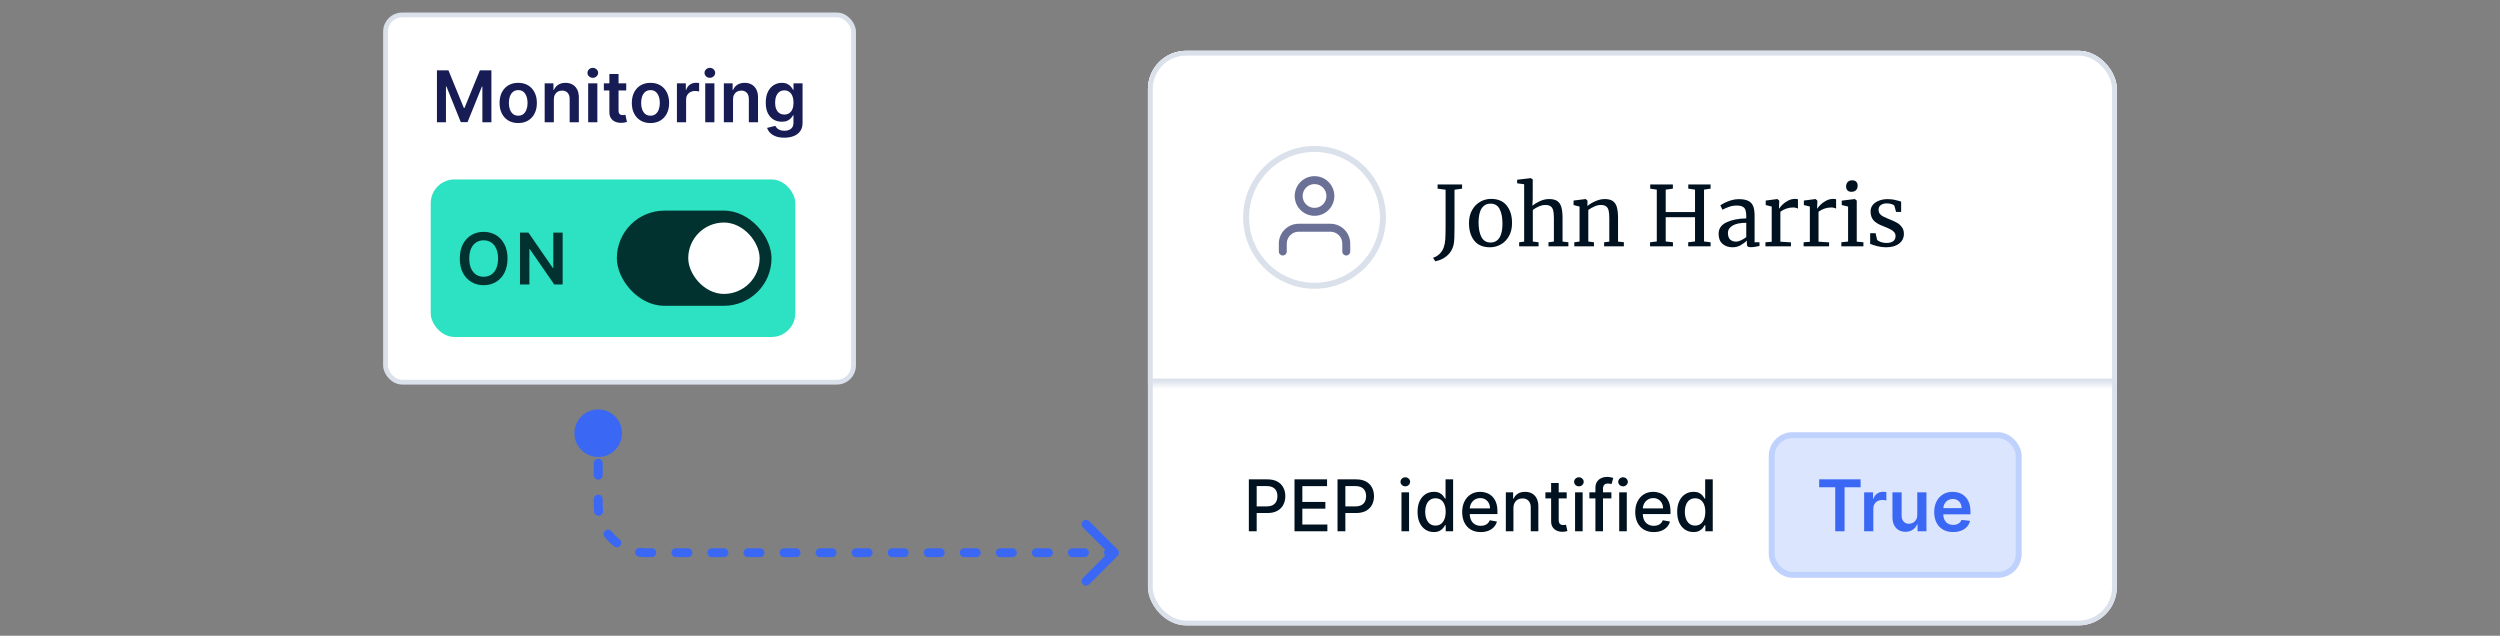
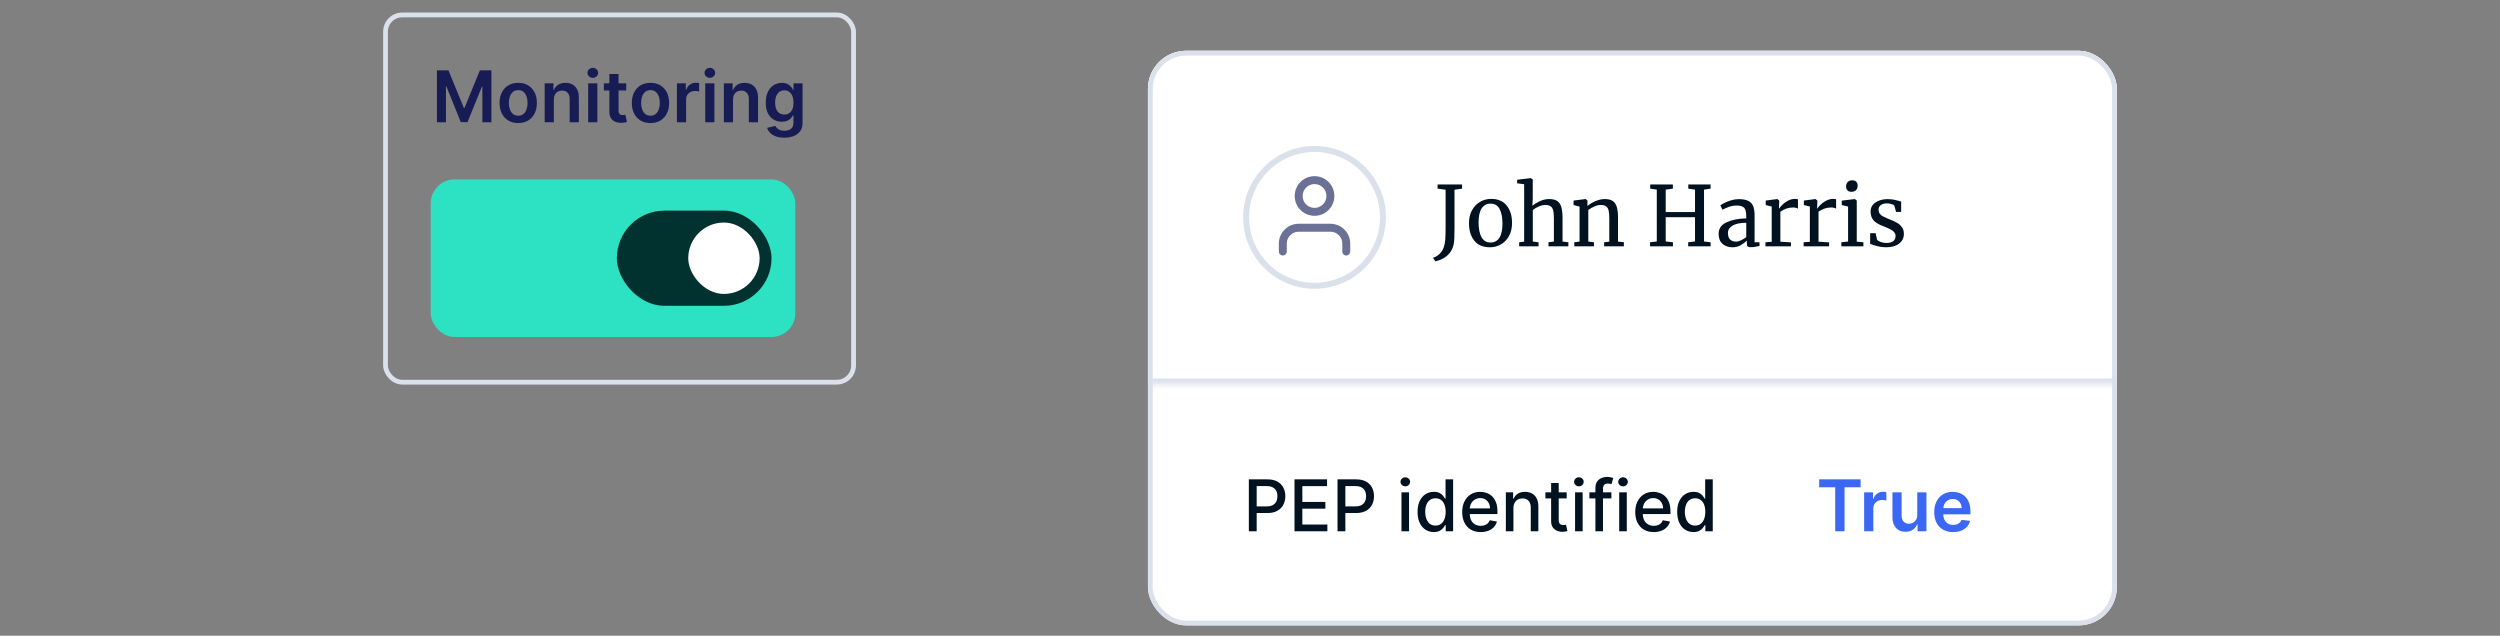
<svg xmlns="http://www.w3.org/2000/svg" width="523" height="133" viewBox="0 0 523 133" fill="none">
  <rect x="0" y="0" width="523" height="133" fill="#808080" stroke="none" />
-   <rect x="80.65" y="3.125" width="97.913" height="76.827" rx="3.5" fill="white" />
  <rect x="80.65" y="3.125" width="97.913" height="76.827" rx="3.5" stroke="#DAE1EB" />
  <path d="M91.408 14.72H93.816L97.041 22.591H97.168L100.393 14.72H102.801V25.582H100.913V18.12H100.812L97.81 25.55H96.399L93.397 18.104H93.296V25.582H91.408V14.72ZM108.412 25.741C107.616 25.741 106.927 25.566 106.344 25.216C105.76 24.866 105.308 24.376 104.986 23.747C104.668 23.118 104.508 22.382 104.508 21.541C104.508 20.699 104.668 19.962 104.986 19.329C105.308 18.696 105.76 18.205 106.344 17.855C106.927 17.505 107.616 17.329 108.412 17.329C109.208 17.329 109.897 17.505 110.48 17.855C111.064 18.205 111.515 18.696 111.833 19.329C112.155 19.962 112.315 20.699 112.315 21.541C112.315 22.382 112.155 23.118 111.833 23.747C111.515 24.376 111.064 24.866 110.48 25.216C109.897 25.566 109.208 25.741 108.412 25.741ZM108.423 24.203C108.854 24.203 109.215 24.085 109.505 23.848C109.794 23.607 110.01 23.285 110.152 22.883C110.297 22.479 110.369 22.03 110.369 21.535C110.369 21.037 110.297 20.586 110.152 20.183C110.01 19.776 109.794 19.453 109.505 19.212C109.215 18.972 108.854 18.852 108.423 18.852C107.981 18.852 107.613 18.972 107.319 19.212C107.029 19.453 106.812 19.776 106.667 20.183C106.526 20.586 106.455 21.037 106.455 21.535C106.455 22.03 106.526 22.479 106.667 22.883C106.812 23.285 107.029 23.607 107.319 23.848C107.613 24.085 107.981 24.203 108.423 24.203ZM115.865 20.809V25.582H113.945V17.436H115.78V18.82H115.876C116.063 18.364 116.362 18.001 116.772 17.733C117.186 17.464 117.696 17.329 118.305 17.329C118.867 17.329 119.357 17.45 119.774 17.69C120.195 17.931 120.52 18.279 120.75 18.735C120.983 19.191 121.098 19.744 121.094 20.395V25.582H119.174V20.692C119.174 20.148 119.033 19.721 118.75 19.414C118.471 19.106 118.084 18.952 117.589 18.952C117.253 18.952 116.954 19.027 116.692 19.175C116.434 19.32 116.231 19.53 116.082 19.806C115.937 20.082 115.865 20.416 115.865 20.809ZM123.046 25.582V17.436H124.966V25.582H123.046ZM124.011 16.279C123.707 16.279 123.446 16.179 123.226 15.977C123.007 15.772 122.898 15.526 122.898 15.24C122.898 14.95 123.007 14.704 123.226 14.503C123.446 14.298 123.707 14.195 124.011 14.195C124.319 14.195 124.581 14.298 124.796 14.503C125.016 14.704 125.125 14.95 125.125 15.24C125.125 15.526 125.016 15.772 124.796 15.977C124.581 16.179 124.319 16.279 124.011 16.279ZM131.008 17.436V18.921H126.325V17.436H131.008ZM127.481 15.484H129.401V23.132C129.401 23.39 129.44 23.588 129.518 23.726C129.599 23.86 129.705 23.952 129.836 24.002C129.967 24.051 130.112 24.076 130.271 24.076C130.391 24.076 130.501 24.067 130.6 24.049C130.702 24.032 130.78 24.016 130.833 24.002L131.157 25.503C131.054 25.538 130.907 25.577 130.717 25.619C130.529 25.662 130.299 25.686 130.027 25.693C129.546 25.708 129.113 25.635 128.728 25.476C128.342 25.313 128.036 25.062 127.81 24.723C127.587 24.383 127.478 23.959 127.481 23.45V15.484ZM136.08 25.741C135.284 25.741 134.595 25.566 134.011 25.216C133.428 24.866 132.975 24.376 132.654 23.747C132.335 23.118 132.176 22.382 132.176 21.541C132.176 20.699 132.335 19.962 132.654 19.329C132.975 18.696 133.428 18.205 134.011 17.855C134.595 17.505 135.284 17.329 136.08 17.329C136.875 17.329 137.565 17.505 138.148 17.855C138.732 18.205 139.183 18.696 139.501 19.329C139.823 19.962 139.983 20.699 139.983 21.541C139.983 22.382 139.823 23.118 139.501 23.747C139.183 24.376 138.732 24.866 138.148 25.216C137.565 25.566 136.875 25.741 136.08 25.741ZM136.09 24.203C136.522 24.203 136.883 24.085 137.172 23.848C137.462 23.607 137.678 23.285 137.819 22.883C137.964 22.479 138.037 22.03 138.037 21.535C138.037 21.037 137.964 20.586 137.819 20.183C137.678 19.776 137.462 19.453 137.172 19.212C136.883 18.972 136.522 18.852 136.09 18.852C135.649 18.852 135.281 18.972 134.987 19.212C134.697 19.453 134.48 19.776 134.335 20.183C134.194 20.586 134.123 21.037 134.123 21.535C134.123 22.03 134.194 22.479 134.335 22.883C134.48 23.285 134.697 23.607 134.987 23.848C135.281 24.085 135.649 24.203 136.09 24.203ZM141.613 25.582V17.436H143.475V18.793H143.559C143.708 18.323 143.962 17.961 144.323 17.706C144.687 17.448 145.103 17.319 145.569 17.319C145.676 17.319 145.794 17.324 145.925 17.335C146.059 17.342 146.171 17.354 146.259 17.372V19.138C146.178 19.11 146.049 19.085 145.872 19.064C145.699 19.039 145.531 19.027 145.368 19.027C145.018 19.027 144.703 19.103 144.424 19.255C144.148 19.403 143.931 19.61 143.772 19.875C143.612 20.14 143.533 20.446 143.533 20.793V25.582H141.613ZM147.534 25.582V17.436H149.454V25.582H147.534ZM148.5 16.279C148.196 16.279 147.934 16.179 147.715 15.977C147.496 15.772 147.386 15.526 147.386 15.24C147.386 14.95 147.496 14.704 147.715 14.503C147.934 14.298 148.196 14.195 148.5 14.195C148.807 14.195 149.069 14.298 149.285 14.503C149.504 14.704 149.614 14.95 149.614 15.24C149.614 15.526 149.504 15.772 149.285 15.977C149.069 16.179 148.807 16.279 148.5 16.279ZM153.349 20.809V25.582H151.429V17.436H153.264V18.82H153.359C153.547 18.364 153.845 18.001 154.256 17.733C154.669 17.464 155.18 17.329 155.788 17.329C156.351 17.329 156.84 17.45 157.257 17.69C157.678 17.931 158.003 18.279 158.233 18.735C158.467 19.191 158.582 19.744 158.578 20.395V25.582H156.658V20.692C156.658 20.148 156.517 19.721 156.234 19.414C155.955 19.106 155.567 18.952 155.072 18.952C154.736 18.952 154.438 19.027 154.176 19.175C153.918 19.32 153.715 19.53 153.566 19.806C153.421 20.082 153.349 20.416 153.349 20.809ZM164.073 28.807C163.383 28.807 162.791 28.713 162.296 28.526C161.801 28.342 161.403 28.094 161.103 27.783C160.802 27.472 160.593 27.127 160.477 26.749L162.206 26.33C162.284 26.489 162.397 26.646 162.545 26.802C162.694 26.961 162.893 27.092 163.145 27.194C163.399 27.3 163.719 27.354 164.104 27.354C164.649 27.354 165.1 27.221 165.457 26.956C165.814 26.694 165.993 26.263 165.993 25.662V24.118H165.897C165.798 24.316 165.653 24.52 165.462 24.728C165.275 24.937 165.026 25.112 164.714 25.253C164.407 25.395 164.02 25.465 163.553 25.465C162.927 25.465 162.36 25.319 161.85 25.025C161.345 24.728 160.942 24.286 160.641 23.699C160.344 23.109 160.196 22.37 160.196 21.482C160.196 20.588 160.344 19.833 160.641 19.218C160.942 18.599 161.347 18.13 161.856 17.812C162.365 17.49 162.932 17.329 163.558 17.329C164.036 17.329 164.428 17.411 164.736 17.573C165.047 17.733 165.294 17.925 165.478 18.152C165.662 18.374 165.802 18.585 165.897 18.783H166.003V17.436H167.897V25.715C167.897 26.411 167.73 26.988 167.398 27.444C167.066 27.9 166.611 28.241 166.035 28.467C165.459 28.694 164.805 28.807 164.073 28.807ZM164.089 23.959C164.495 23.959 164.842 23.86 165.128 23.662C165.414 23.464 165.632 23.18 165.78 22.808C165.929 22.437 166.003 21.991 166.003 21.472C166.003 20.959 165.929 20.51 165.78 20.125C165.635 19.739 165.42 19.44 165.133 19.228C164.851 19.013 164.502 18.905 164.089 18.905C163.661 18.905 163.304 19.016 163.017 19.239C162.731 19.462 162.515 19.767 162.37 20.156C162.225 20.542 162.153 20.98 162.153 21.472C162.153 21.97 162.225 22.407 162.37 22.782C162.519 23.153 162.736 23.443 163.023 23.651C163.312 23.857 163.668 23.959 164.089 23.959Z" fill="#171C54" />
  <rect x="90.107" y="37.539" width="76.273" height="32.957" rx="4.978" fill="#2DE1C3" />
-   <path d="M106.172 54.085C106.172 55.255 105.952 56.257 105.514 57.092C105.079 57.923 104.485 58.559 103.732 59.001C102.982 59.443 102.132 59.664 101.181 59.664C100.23 59.664 99.378 59.443 98.624 59.001C97.875 58.556 97.281 57.917 96.842 57.087C96.407 56.252 96.19 55.252 96.19 54.085C96.19 52.914 96.407 51.914 96.842 51.083C97.281 50.248 97.875 49.61 98.624 49.168C99.378 48.726 100.23 48.505 101.181 48.505C102.132 48.505 102.982 48.726 103.732 49.168C104.485 49.61 105.079 50.248 105.514 51.083C105.952 51.914 106.172 52.914 106.172 54.085ZM104.193 54.085C104.193 53.261 104.064 52.566 103.806 52C103.552 51.431 103.198 51.002 102.745 50.712C102.293 50.418 101.771 50.271 101.181 50.271C100.59 50.271 100.069 50.418 99.616 50.712C99.164 51.002 98.808 51.431 98.55 52C98.296 52.566 98.168 53.261 98.168 54.085C98.168 54.908 98.296 55.605 98.55 56.174C98.808 56.74 99.164 57.17 99.616 57.463C100.069 57.753 100.59 57.898 101.181 57.898C101.771 57.898 102.293 57.753 102.745 57.463C103.198 57.17 103.552 56.74 103.806 56.174C104.064 55.605 104.193 54.908 104.193 54.085ZM117.705 48.654V59.516H115.954L110.836 52.117H110.746V59.516H108.779V48.654H110.539L115.652 56.058H115.748V48.654H117.705Z" fill="#01322F" />
  <rect x="129.043" y="44.062" width="32.359" height="19.913" rx="9.957" fill="#01322F" />
  <rect x="143.979" y="46.555" width="14.935" height="14.935" rx="7.468" fill="white" />
  <g clip-path="url(#clip0_5811_9746)">
    <rect x="240.15" y="10.625" width="202.697" height="120.208" rx="8" fill="white" />
    <mask id="path-9-inside-1_5811_9746" fill="white">
      <path d="M240.15 10.625H442.848V80.452H240.15V10.625Z" />
    </mask>
    <path d="M240.15 10.625H442.848V80.452H240.15V10.625Z" fill="white" />
    <path d="M442.848 80.452V79.207H240.15V80.452V81.697H442.848V80.452Z" fill="#DAE1EB" mask="url(#path-9-inside-1_5811_9746)" />
    <g clip-path="url(#clip1_5811_9746)">
      <circle cx="275" cy="45.474" r="14.313" fill="white" stroke="#DAE1EB" stroke-width="1.245" />
      <path fill-rule="evenodd" clip-rule="evenodd" d="M268.746 48.028C269.524 47.25 270.58 46.812 271.68 46.812H278.318C279.418 46.812 280.473 47.25 281.251 48.028C282.029 48.806 282.466 49.861 282.466 50.961V52.621C282.466 53.079 282.095 53.45 281.637 53.45C281.178 53.45 280.807 53.079 280.807 52.621V50.961C280.807 50.301 280.545 49.668 280.078 49.201C279.611 48.734 278.978 48.472 278.318 48.472H271.68C271.02 48.472 270.387 48.734 269.92 49.201C269.453 49.668 269.191 50.301 269.191 50.961V52.621C269.191 53.079 268.819 53.45 268.361 53.45C267.903 53.45 267.531 53.079 267.531 52.621V50.961C267.531 49.861 267.968 48.806 268.746 48.028Z" fill="#6B7097" />
      <path fill-rule="evenodd" clip-rule="evenodd" d="M275 38.511C273.625 38.511 272.511 39.626 272.511 41C272.511 42.375 273.625 43.489 275 43.489C276.375 43.489 277.489 42.375 277.489 41C277.489 39.626 276.375 38.511 275 38.511ZM270.852 41C270.852 38.709 272.709 36.852 275 36.852C277.291 36.852 279.149 38.709 279.149 41C279.149 43.291 277.291 45.149 275 45.149C272.709 45.149 270.852 43.291 270.852 41Z" fill="#6B7097" />
    </g>
    <path d="M299.786 53.926C300.297 53.775 300.756 53.502 301.163 53.107C301.569 52.724 301.865 52.248 302.051 51.678C302.202 51.237 302.301 50.726 302.347 50.145C302.394 49.553 302.417 48.647 302.417 47.427V39.691L300.744 39.464V38.593H305.867V39.464L304.282 39.691V46.747V47.566C304.282 48.484 304.27 49.222 304.247 49.779C304.223 50.337 304.171 50.813 304.09 51.208C303.881 52.137 303.422 52.904 302.713 53.508C302.005 54.112 301.186 54.495 300.257 54.658L299.786 53.926ZM307.311 46.678C307.311 45.632 307.526 44.726 307.956 43.959C308.385 43.193 308.949 42.612 309.646 42.217C310.354 41.81 311.109 41.607 311.911 41.607C313.375 41.607 314.472 42.072 315.204 43.001C315.948 43.93 316.319 45.15 316.319 46.66C316.319 47.717 316.104 48.629 315.675 49.396C315.245 50.163 314.676 50.743 313.967 51.138C313.27 51.533 312.521 51.731 311.719 51.731C310.256 51.731 309.152 51.266 308.409 50.337C307.677 49.407 307.311 48.188 307.311 46.678ZM311.824 50.737C312.625 50.737 313.241 50.407 313.671 49.744C314.101 49.082 314.316 48.101 314.316 46.8C314.316 45.51 314.118 44.488 313.723 43.733C313.328 42.978 312.695 42.6 311.824 42.6C311.022 42.6 310.401 42.931 309.959 43.594C309.53 44.256 309.315 45.237 309.315 46.538C309.315 47.828 309.518 48.85 309.925 49.605C310.331 50.36 310.964 50.737 311.824 50.737ZM318.853 38.541L317.389 38.349V37.6L320.229 37.269H320.264L320.647 37.53V41.572L320.578 43.053C320.95 42.717 321.461 42.397 322.111 42.095C322.762 41.793 323.418 41.642 324.08 41.642C324.812 41.642 325.381 41.781 325.788 42.06C326.194 42.339 326.479 42.769 326.641 43.35C326.804 43.919 326.885 44.691 326.885 45.667V50.529L328.105 50.685V51.539H323.941V50.685L325.073 50.529V45.65C325.073 44.964 325.027 44.43 324.934 44.047C324.841 43.652 324.667 43.361 324.411 43.175C324.156 42.978 323.772 42.879 323.261 42.879C322.843 42.879 322.396 42.984 321.919 43.193C321.443 43.402 321.025 43.646 320.665 43.925V50.529L321.867 50.685V51.539H317.807V50.685L318.853 50.546V38.541ZM330.443 43.21L329.189 42.897V41.956L331.68 41.642H331.732L332.098 41.956V42.688L332.081 43.106C332.499 42.734 333.051 42.397 333.736 42.095C334.422 41.793 335.078 41.642 335.705 41.642C336.437 41.642 337 41.781 337.395 42.06C337.802 42.339 338.087 42.769 338.249 43.35C338.412 43.919 338.493 44.691 338.493 45.667V50.546L339.713 50.668V51.539H335.583V50.685L336.664 50.546V45.65C336.664 44.964 336.617 44.43 336.524 44.047C336.431 43.652 336.257 43.361 336.001 43.175C335.746 42.978 335.374 42.879 334.886 42.879C334.468 42.879 334.021 42.984 333.545 43.193C333.068 43.402 332.644 43.646 332.273 43.925V50.529L333.457 50.685V51.539H329.345V50.685L330.443 50.529V43.21ZM346.602 39.673L345.225 39.464V38.593H349.965V39.464L348.466 39.673V44.36H354.6V39.673L353.188 39.464V38.593H357.858V39.464L356.481 39.673V50.511L357.858 50.685V51.539H353.171V50.685L354.6 50.511V45.441H348.466V50.511L349.982 50.685V51.539H345.19V50.685L346.602 50.511V39.673ZM359.533 48.925C359.533 47.834 360.079 47.032 361.171 46.521C362.263 45.998 363.645 45.719 365.318 45.684V45.197C365.318 44.651 365.26 44.221 365.143 43.907C365.027 43.594 364.824 43.367 364.534 43.228C364.255 43.077 363.854 43.001 363.331 43.001C362.739 43.001 362.205 43.088 361.728 43.263C361.264 43.425 360.799 43.628 360.334 43.872L359.899 42.966C360.05 42.839 360.329 42.67 360.735 42.461C361.142 42.252 361.612 42.066 362.147 41.903C362.681 41.741 363.215 41.66 363.75 41.66C364.574 41.66 365.225 41.776 365.701 42.008C366.189 42.229 366.537 42.589 366.747 43.088C366.956 43.588 367.06 44.256 367.06 45.092V50.685H368.088V51.452C367.856 51.51 367.56 51.568 367.2 51.626C366.851 51.684 366.543 51.713 366.276 51.713C365.951 51.713 365.73 51.661 365.614 51.556C365.498 51.464 365.44 51.249 365.44 50.912V50.337C365.091 50.685 364.661 51.005 364.15 51.295C363.651 51.586 363.082 51.731 362.443 51.731C361.606 51.731 360.909 51.493 360.352 51.016C359.806 50.529 359.533 49.831 359.533 48.925ZM363.192 50.546C363.494 50.546 363.842 50.453 364.237 50.267C364.632 50.081 364.992 49.861 365.318 49.605V46.608C364.052 46.608 363.093 46.806 362.443 47.2C361.804 47.584 361.484 48.089 361.484 48.716C361.484 49.344 361.635 49.808 361.937 50.11C362.251 50.401 362.669 50.546 363.192 50.546ZM369.335 50.685L370.642 50.581V43.21L369.387 42.897V41.956L371.792 41.642H371.827L372.21 41.956V42.269L372.158 43.628H372.21C372.326 43.431 372.535 43.175 372.837 42.862C373.139 42.548 373.528 42.264 374.005 42.008C374.481 41.741 374.998 41.607 375.555 41.607C375.788 41.607 375.979 41.636 376.13 41.694V43.646C376.049 43.588 375.915 43.535 375.73 43.489C375.555 43.431 375.358 43.402 375.137 43.402C374.173 43.402 373.279 43.698 372.454 44.291V50.563L374.667 50.703V51.539H369.335V50.685ZM377.315 50.685L378.622 50.581V43.21L377.368 42.897V41.956L379.772 41.642H379.807L380.19 41.956V42.269L380.138 43.628H380.19C380.307 43.431 380.516 43.175 380.818 42.862C381.12 42.548 381.509 42.264 381.985 42.008C382.461 41.741 382.978 41.607 383.536 41.607C383.768 41.607 383.96 41.636 384.111 41.694V43.646C384.03 43.588 383.896 43.535 383.71 43.489C383.536 43.431 383.338 43.402 383.118 43.402C382.153 43.402 381.259 43.698 380.434 44.291V50.563L382.647 50.703V51.539H377.315V50.685ZM387.317 40.126C386.945 40.126 386.667 40.022 386.481 39.812C386.295 39.603 386.202 39.336 386.202 39.011C386.202 38.639 386.312 38.331 386.533 38.087C386.765 37.843 387.079 37.722 387.474 37.722C387.869 37.722 388.159 37.826 388.345 38.035C388.531 38.244 388.624 38.511 388.624 38.837C388.624 39.232 388.508 39.545 388.275 39.778C388.055 40.01 387.741 40.126 387.334 40.126H387.317ZM386.62 43.21L385.296 42.897V41.973L387.997 41.642H388.031L388.432 41.956V50.546L389.826 50.685V51.539H385.209V50.685L386.62 50.529V43.21ZM392.684 50.145C392.8 50.319 393.044 50.476 393.416 50.616C393.799 50.755 394.2 50.825 394.618 50.825C395.28 50.825 395.768 50.697 396.082 50.441C396.395 50.186 396.552 49.831 396.552 49.378C396.552 49.065 396.453 48.792 396.256 48.559C396.058 48.327 395.78 48.124 395.419 47.95C395.071 47.764 394.566 47.543 393.904 47.288C393.009 46.951 392.353 46.55 391.935 46.085C391.528 45.609 391.325 44.987 391.325 44.221C391.325 43.71 391.476 43.263 391.778 42.879C392.091 42.496 392.515 42.2 393.05 41.99C393.596 41.77 394.2 41.66 394.862 41.66C395.396 41.66 395.861 41.7 396.256 41.781C396.662 41.863 396.988 41.944 397.232 42.025C397.476 42.107 397.638 42.159 397.719 42.182V44.343H396.657L396.308 43.053C396.238 42.914 396.053 42.798 395.751 42.705C395.449 42.6 395.112 42.548 394.74 42.548C394.217 42.548 393.793 42.664 393.468 42.897C393.154 43.129 392.997 43.443 392.997 43.837C392.997 44.186 393.079 44.476 393.241 44.709C393.416 44.929 393.631 45.109 393.886 45.249C394.142 45.388 394.49 45.551 394.932 45.737L395.28 45.876C395.931 46.132 396.459 46.376 396.866 46.608C397.272 46.84 397.609 47.148 397.876 47.532C398.155 47.903 398.294 48.362 398.294 48.908C398.294 49.768 397.958 50.453 397.284 50.964C396.622 51.475 395.71 51.731 394.548 51.731C393.979 51.731 393.381 51.655 392.754 51.504C392.138 51.342 391.633 51.179 391.238 51.016V48.786H392.37L392.684 50.145Z" fill="#00111F" />
    <path d="M261.258 111.145V100.283H265.129C265.975 100.283 266.675 100.436 267.23 100.744C267.785 101.052 268.2 101.472 268.476 102.006C268.752 102.537 268.89 103.134 268.89 103.799C268.89 104.467 268.75 105.068 268.471 105.602C268.195 106.133 267.778 106.553 267.219 106.864C266.664 107.172 265.966 107.326 265.124 107.326H262.462V105.936H264.976C265.51 105.936 265.943 105.844 266.275 105.661C266.607 105.473 266.851 105.219 267.007 104.897C267.163 104.575 267.24 104.209 267.24 103.799C267.24 103.389 267.163 103.025 267.007 102.706C266.851 102.388 266.606 102.139 266.27 101.959C265.937 101.778 265.499 101.688 264.954 101.688H262.897V111.145H261.258ZM270.811 111.145V100.283H277.621V101.693H272.45V105.003H277.266V106.408H272.45V109.734H277.685V111.145H270.811ZM279.81 111.145V100.283H283.682C284.527 100.283 285.227 100.436 285.782 100.744C286.337 101.052 286.753 101.472 287.028 102.006C287.304 102.537 287.442 103.134 287.442 103.799C287.442 104.467 287.302 105.068 287.023 105.602C286.747 106.133 286.33 106.553 285.771 106.864C285.216 107.172 284.518 107.326 283.676 107.326H281.014V105.936H283.528C284.062 105.936 284.495 105.844 284.827 105.661C285.16 105.473 285.404 105.219 285.559 104.897C285.715 104.575 285.793 104.209 285.793 103.799C285.793 103.389 285.715 103.025 285.559 102.706C285.404 102.388 285.158 102.139 284.822 101.959C284.49 101.778 284.051 101.688 283.507 101.688H281.449V111.145H279.81ZM293.189 111.145V102.998H294.774V111.145H293.189ZM293.989 101.741C293.714 101.741 293.477 101.649 293.279 101.465C293.084 101.278 292.987 101.055 292.987 100.797C292.987 100.535 293.084 100.313 293.279 100.129C293.477 99.941 293.714 99.848 293.989 99.848C294.265 99.848 294.5 99.941 294.695 100.129C294.893 100.313 294.992 100.535 294.992 100.797C294.992 101.055 294.893 101.278 294.695 101.465C294.5 101.649 294.265 101.741 293.989 101.741ZM299.957 111.304C299.3 111.304 298.713 111.136 298.197 110.8C297.684 110.46 297.281 109.978 296.987 109.352C296.697 108.723 296.552 107.968 296.552 107.087C296.552 106.207 296.699 105.454 296.993 104.828C297.29 104.202 297.696 103.723 298.212 103.391C298.729 103.058 299.314 102.892 299.968 102.892C300.474 102.892 300.88 102.977 301.188 103.147C301.499 103.313 301.739 103.507 301.909 103.73C302.082 103.953 302.217 104.149 302.312 104.319H302.408V100.283H303.993V111.145H302.445V109.877H302.312C302.217 110.05 302.079 110.248 301.898 110.471C301.722 110.694 301.478 110.888 301.167 111.054C300.855 111.221 300.452 111.304 299.957 111.304ZM300.307 109.951C300.763 109.951 301.149 109.831 301.464 109.591C301.782 109.347 302.022 109.009 302.185 108.578C302.351 108.146 302.434 107.644 302.434 107.071C302.434 106.506 302.353 106.011 302.19 105.586C302.028 105.162 301.789 104.831 301.474 104.594C301.159 104.358 300.771 104.239 300.307 104.239C299.83 104.239 299.432 104.363 299.114 104.61C298.796 104.858 298.555 105.196 298.393 105.623C298.234 106.051 298.154 106.534 298.154 107.071C298.154 107.616 298.235 108.106 298.398 108.54C298.561 108.975 298.801 109.32 299.119 109.575C299.441 109.826 299.837 109.951 300.307 109.951ZM309.768 111.309C308.965 111.309 308.274 111.137 307.694 110.794C307.118 110.448 306.672 109.962 306.358 109.336C306.046 108.707 305.891 107.969 305.891 107.124C305.891 106.29 306.046 105.554 306.358 104.918C306.672 104.282 307.111 103.785 307.673 103.428C308.239 103.071 308.9 102.892 309.656 102.892C310.116 102.892 310.562 102.968 310.993 103.12C311.424 103.272 311.811 103.511 312.154 103.836C312.497 104.161 312.768 104.584 312.966 105.104C313.164 105.62 313.263 106.247 313.263 106.986V107.549H306.787V106.361H311.709C311.709 105.943 311.624 105.574 311.454 105.252C311.285 104.927 311.046 104.671 310.738 104.483C310.434 104.296 310.077 104.202 309.667 104.202C309.222 104.202 308.833 104.312 308.5 104.531C308.171 104.747 307.917 105.029 307.736 105.379C307.56 105.726 307.471 106.103 307.471 106.509V107.437C307.471 107.982 307.567 108.445 307.758 108.827C307.952 109.209 308.223 109.5 308.569 109.702C308.916 109.9 309.321 109.999 309.784 109.999C310.084 109.999 310.358 109.957 310.606 109.872C310.853 109.783 311.067 109.652 311.248 109.479C311.428 109.306 311.566 109.092 311.661 108.837L313.162 109.108C313.042 109.55 312.826 109.937 312.515 110.269C312.207 110.598 311.82 110.855 311.354 111.038C310.89 111.219 310.362 111.309 309.768 111.309ZM316.608 106.308V111.145H315.022V102.998H316.545V104.324H316.645C316.833 103.893 317.126 103.546 317.526 103.284C317.929 103.023 318.436 102.892 319.048 102.892C319.603 102.892 320.089 103.009 320.506 103.242C320.924 103.472 321.247 103.815 321.477 104.271C321.707 104.727 321.822 105.291 321.822 105.963V111.145H320.236V106.154C320.236 105.563 320.082 105.102 319.774 104.77C319.467 104.434 319.044 104.266 318.507 104.266C318.139 104.266 317.812 104.345 317.526 104.504C317.243 104.663 317.018 104.897 316.852 105.204C316.69 105.508 316.608 105.876 316.608 106.308ZM327.751 102.998V104.271H323.301V102.998H327.751ZM324.495 101.046H326.081V108.753C326.081 109.06 326.127 109.292 326.218 109.447C326.31 109.599 326.429 109.704 326.574 109.76C326.722 109.813 326.883 109.84 327.056 109.84C327.184 109.84 327.295 109.831 327.391 109.813C327.486 109.796 327.56 109.781 327.613 109.771L327.9 111.081C327.808 111.116 327.677 111.152 327.507 111.187C327.338 111.226 327.125 111.247 326.871 111.251C326.454 111.258 326.065 111.183 325.704 111.028C325.343 110.872 325.052 110.632 324.829 110.307C324.606 109.981 324.495 109.573 324.495 109.081V101.046ZM329.505 111.145V102.998H331.091V111.145H329.505ZM330.306 101.741C330.03 101.741 329.794 101.649 329.596 101.465C329.401 101.278 329.304 101.055 329.304 100.797C329.304 100.535 329.401 100.313 329.596 100.129C329.794 99.941 330.03 99.848 330.306 99.848C330.582 99.848 330.817 99.941 331.012 100.129C331.21 100.313 331.309 100.535 331.309 100.797C331.309 101.055 331.21 101.278 331.012 101.465C330.817 101.649 330.582 101.741 330.306 101.741ZM337.102 102.998V104.271H332.498V102.998H337.102ZM333.76 111.145V102.054C333.76 101.545 333.872 101.122 334.094 100.786C334.317 100.447 334.612 100.194 334.98 100.028C335.348 99.858 335.747 99.773 336.179 99.773C336.497 99.773 336.769 99.8 336.996 99.853C337.222 99.903 337.39 99.948 337.499 99.991L337.128 101.274C337.054 101.253 336.958 101.228 336.842 101.2C336.725 101.168 336.584 101.152 336.417 101.152C336.032 101.152 335.756 101.248 335.59 101.439C335.427 101.63 335.346 101.906 335.346 102.266V111.145H333.76ZM338.738 111.145V102.998H340.324V111.145H338.738ZM339.539 101.741C339.263 101.741 339.026 101.649 338.828 101.465C338.633 101.278 338.536 101.055 338.536 100.797C338.536 100.535 338.633 100.313 338.828 100.129C339.026 99.941 339.263 99.848 339.539 99.848C339.814 99.848 340.05 99.941 340.244 100.129C340.442 100.313 340.541 100.535 340.541 100.797C340.541 101.055 340.442 101.278 340.244 101.465C340.05 101.649 339.814 101.741 339.539 101.741ZM345.968 111.309C345.165 111.309 344.474 111.137 343.894 110.794C343.318 110.448 342.872 109.962 342.558 109.336C342.247 108.707 342.091 107.969 342.091 107.124C342.091 106.29 342.247 105.554 342.558 104.918C342.872 104.282 343.311 103.785 343.873 103.428C344.439 103.071 345.1 102.892 345.857 102.892C346.316 102.892 346.762 102.968 347.193 103.12C347.625 103.272 348.012 103.511 348.355 103.836C348.698 104.161 348.968 104.584 349.166 105.104C349.364 105.62 349.463 106.247 349.463 106.986V107.549H342.987V106.361H347.909C347.909 105.943 347.824 105.574 347.655 105.252C347.485 104.927 347.246 104.671 346.939 104.483C346.634 104.296 346.277 104.202 345.867 104.202C345.422 104.202 345.033 104.312 344.7 104.531C344.372 104.747 344.117 105.029 343.937 105.379C343.76 105.726 343.672 106.103 343.672 106.509V107.437C343.672 107.982 343.767 108.445 343.958 108.827C344.152 109.209 344.423 109.5 344.769 109.702C345.116 109.9 345.521 109.999 345.984 109.999C346.284 109.999 346.558 109.957 346.806 109.872C347.053 109.783 347.267 109.652 347.448 109.479C347.628 109.306 347.766 109.092 347.861 108.837L349.362 109.108C349.242 109.55 349.026 109.937 348.715 110.269C348.408 110.598 348.021 110.855 347.554 111.038C347.091 111.219 346.562 111.309 345.968 111.309ZM354.272 111.304C353.615 111.304 353.028 111.136 352.511 110.8C351.999 110.46 351.596 109.978 351.302 109.352C351.012 108.723 350.867 107.968 350.867 107.087C350.867 106.207 351.014 105.454 351.307 104.828C351.604 104.202 352.011 103.723 352.527 103.391C353.044 103.058 353.629 102.892 354.283 102.892C354.788 102.892 355.195 102.977 355.503 103.147C355.814 103.313 356.054 103.507 356.224 103.73C356.397 103.953 356.532 104.149 356.627 104.319H356.723V100.283H358.308V111.145H356.76V109.877H356.627C356.532 110.05 356.394 110.248 356.213 110.471C356.037 110.694 355.793 110.888 355.481 111.054C355.17 111.221 354.767 111.304 354.272 111.304ZM354.622 109.951C355.078 109.951 355.464 109.831 355.778 109.591C356.097 109.347 356.337 109.009 356.5 108.578C356.666 108.146 356.749 107.644 356.749 107.071C356.749 106.506 356.668 106.011 356.505 105.586C356.342 105.162 356.104 104.831 355.789 104.594C355.474 104.358 355.085 104.239 354.622 104.239C354.145 104.239 353.747 104.363 353.429 104.61C353.111 104.858 352.87 105.196 352.708 105.623C352.549 106.051 352.469 106.534 352.469 107.071C352.469 107.616 352.55 108.106 352.713 108.54C352.876 108.975 353.116 109.32 353.434 109.575C353.756 109.826 354.152 109.951 354.622 109.951Z" fill="#00111F" />
-     <rect x="370.644" y="91.032" width="51.669" height="29.223" rx="4.356" fill="#DBE5FE" />
-     <rect x="370.644" y="91.032" width="51.669" height="29.223" rx="4.356" stroke="#BFD2FE" stroke-width="1.245" />
    <path d="M380.573 101.932V100.283H389.239V101.932H385.882V111.145H383.93V101.932H380.573ZM389.979 111.145V102.998H391.84V104.356H391.925C392.074 103.886 392.328 103.523 392.689 103.269C393.053 103.01 393.468 102.881 393.935 102.881C394.041 102.881 394.16 102.887 394.29 102.897C394.425 102.904 394.536 102.917 394.625 102.934V104.701C394.543 104.672 394.414 104.648 394.237 104.626C394.064 104.602 393.896 104.589 393.734 104.589C393.384 104.589 393.069 104.665 392.79 104.817C392.514 104.966 392.296 105.173 392.137 105.438C391.978 105.703 391.899 106.009 391.899 106.355V111.145H389.979ZM401.092 107.718V102.998H403.012V111.145H401.151V109.697H401.066C400.882 110.153 400.58 110.526 400.159 110.816C399.742 111.106 399.227 111.251 398.616 111.251C398.082 111.251 397.61 111.132 397.2 110.895C396.793 110.655 396.475 110.307 396.245 109.85C396.015 109.391 395.9 108.836 395.9 108.185V102.998H397.82V107.888C397.82 108.404 397.961 108.814 398.244 109.119C398.527 109.423 398.898 109.575 399.358 109.575C399.641 109.575 399.915 109.506 400.18 109.368C400.445 109.23 400.663 109.025 400.833 108.753C401.006 108.477 401.092 108.132 401.092 107.718ZM408.593 111.304C407.776 111.304 407.071 111.134 406.477 110.794C405.887 110.452 405.432 109.967 405.114 109.341C404.796 108.712 404.637 107.971 404.637 107.119C404.637 106.281 404.796 105.546 405.114 104.913C405.436 104.276 405.885 103.781 406.461 103.428C407.037 103.071 407.714 102.892 408.492 102.892C408.994 102.892 409.468 102.973 409.914 103.136C410.363 103.295 410.759 103.543 411.102 103.879C411.448 104.214 411.721 104.642 411.919 105.162C412.117 105.678 412.216 106.293 412.216 107.008V107.596H405.538V106.302H410.375C410.372 105.935 410.292 105.607 410.137 105.321C409.981 105.031 409.763 104.803 409.484 104.637C409.208 104.471 408.887 104.388 408.519 104.388C408.126 104.388 407.782 104.483 407.485 104.674C407.188 104.861 406.956 105.109 406.79 105.417C406.627 105.721 406.544 106.055 406.541 106.419V107.549C406.541 108.022 406.627 108.429 406.8 108.768C406.974 109.104 407.216 109.362 407.527 109.543C407.838 109.72 408.202 109.808 408.62 109.808C408.899 109.808 409.152 109.769 409.378 109.691C409.604 109.61 409.801 109.492 409.967 109.336C410.133 109.18 410.258 108.988 410.343 108.758L412.136 108.959C412.023 109.433 411.807 109.847 411.489 110.2C411.174 110.551 410.771 110.823 410.28 111.017C409.788 111.208 409.226 111.304 408.593 111.304Z" fill="#3B67F5" />
  </g>
  <rect x="240.65" y="11.125" width="201.697" height="119.208" rx="7.5" stroke="#DAE1EB" />
-   <path d="M233.81 116.285C234.175 115.921 234.175 115.329 233.81 114.965L227.87 109.025C227.505 108.66 226.914 108.66 226.55 109.025C226.185 109.389 226.185 109.98 226.55 110.345L231.83 115.625L226.55 120.905C226.185 121.27 226.185 121.861 226.55 122.225C226.914 122.59 227.505 122.59 227.87 122.225L233.81 116.285ZM135.107 115.625V116.558V115.625ZM125.15 105.668L126.084 105.668L125.15 105.668ZM125.15 95.603C127.9 95.603 130.129 93.374 130.129 90.625C130.129 87.876 127.9 85.647 125.15 85.647C122.401 85.647 120.172 87.876 120.172 90.625C120.172 93.374 122.401 95.603 125.15 95.603ZM231.893 114.692C231.378 114.692 230.96 115.109 230.96 115.625C230.96 116.141 231.378 116.558 231.893 116.558V115.625V114.692ZM226.866 116.558C227.381 116.558 227.799 116.141 227.799 115.625C227.799 115.109 227.381 114.692 226.866 114.692V115.625V116.558ZM224.352 114.692C223.836 114.692 223.418 115.109 223.418 115.625C223.418 116.141 223.836 116.558 224.352 116.558V115.625V114.692ZM219.324 116.558C219.839 116.558 220.257 116.141 220.257 115.625C220.257 115.109 219.839 114.692 219.324 114.692V115.625V116.558ZM216.81 114.692C216.294 114.692 215.876 115.109 215.876 115.625C215.876 116.141 216.294 116.558 216.81 116.558V115.625V114.692ZM211.782 116.558C212.298 116.558 212.715 116.141 212.715 115.625C212.715 115.109 212.298 114.692 211.782 114.692V115.625V116.558ZM209.268 114.692C208.753 114.692 208.335 115.109 208.335 115.625C208.335 116.141 208.753 116.558 209.268 116.558V115.625V114.692ZM204.24 116.558C204.756 116.558 205.174 116.141 205.174 115.625C205.174 115.109 204.756 114.692 204.24 114.692V115.625V116.558ZM201.726 114.692C201.211 114.692 200.793 115.109 200.793 115.625C200.793 116.141 201.211 116.558 201.726 116.558V115.625V114.692ZM196.698 116.558C197.214 116.558 197.632 116.141 197.632 115.625C197.632 115.109 197.214 114.692 196.698 114.692V115.625V116.558ZM194.185 114.692C193.669 114.692 193.251 115.109 193.251 115.625C193.251 116.141 193.669 116.558 194.185 116.558V115.625V114.692ZM189.157 116.558C189.672 116.558 190.09 116.141 190.09 115.625C190.09 115.109 189.672 114.692 189.157 114.692V115.625V116.558ZM186.643 114.692C186.127 114.692 185.709 115.109 185.709 115.625C185.709 116.141 186.127 116.558 186.643 116.558V115.625V114.692ZM181.615 116.558C182.13 116.558 182.548 116.141 182.548 115.625C182.548 115.109 182.13 114.692 181.615 114.692V115.625V116.558ZM179.101 114.692C178.585 114.692 178.168 115.109 178.168 115.625C178.168 116.141 178.585 116.558 179.101 116.558V115.625V114.692ZM174.073 116.558C174.589 116.558 175.007 116.141 175.007 115.625C175.007 115.109 174.589 114.692 174.073 114.692V115.625V116.558ZM171.559 114.692C171.044 114.692 170.626 115.109 170.626 115.625C170.626 116.141 171.044 116.558 171.559 116.558V115.625V114.692ZM166.531 116.558C167.047 116.558 167.465 116.141 167.465 115.625C167.465 115.109 167.047 114.692 166.531 114.692V115.625V116.558ZM164.017 114.692C163.502 114.692 163.084 115.109 163.084 115.625C163.084 116.141 163.502 116.558 164.017 116.558V115.625V114.692ZM158.99 116.558C159.505 116.558 159.923 116.141 159.923 115.625C159.923 115.109 159.505 114.692 158.99 114.692V115.625V116.558ZM156.476 114.692C155.96 114.692 155.542 115.109 155.542 115.625C155.542 116.141 155.96 116.558 156.476 116.558V115.625V114.692ZM151.448 116.558C151.963 116.558 152.381 116.141 152.381 115.625C152.381 115.109 151.963 114.692 151.448 114.692V115.625V116.558ZM148.934 114.692C148.418 114.692 148 115.109 148 115.625C148 116.141 148.418 116.558 148.934 116.558V115.625V114.692ZM143.906 116.558C144.422 116.558 144.839 116.141 144.839 115.625C144.839 115.109 144.422 114.692 143.906 114.692V115.625V116.558ZM141.392 114.692C140.877 114.692 140.459 115.109 140.459 115.625C140.459 116.141 140.877 116.558 141.392 116.558V115.625V114.692ZM136.364 116.558C136.88 116.558 137.298 116.141 137.298 115.625C137.298 115.109 136.88 114.692 136.364 114.692V115.625V116.558ZM133.928 114.615C133.416 114.549 132.948 114.909 132.881 115.42C132.815 115.931 133.175 116.4 133.686 116.466L133.807 115.541L133.928 114.615ZM128.477 114.308C128.886 114.622 129.472 114.545 129.786 114.137C130.1 113.728 130.023 113.142 129.615 112.828L129.046 113.568L128.477 114.308ZM127.948 111.161C127.634 110.752 127.048 110.676 126.639 110.99C126.23 111.304 126.153 111.89 126.467 112.299L127.208 111.73L127.948 111.161ZM124.309 107.089C124.376 107.601 124.844 107.961 125.355 107.894C125.867 107.828 126.227 107.359 126.16 106.848L125.235 106.969L124.309 107.089ZM126.084 104.415C126.084 103.899 125.666 103.481 125.15 103.481C124.635 103.481 124.217 103.899 124.217 104.415L125.15 104.415L126.084 104.415ZM124.217 99.4C124.217 99.916 124.635 100.334 125.15 100.334C125.666 100.334 126.084 99.916 126.084 99.4L125.15 99.4L124.217 99.4ZM126.084 96.893C126.084 96.377 125.666 95.96 125.15 95.96C124.635 95.96 124.217 96.377 124.217 96.893L125.15 96.893L126.084 96.893ZM124.217 91.879C124.217 92.394 124.635 92.812 125.15 92.812C125.666 92.812 126.084 92.394 126.084 91.879L125.15 91.879L124.217 91.879ZM233.15 115.625V114.692L231.893 114.692V115.625V116.558L233.15 116.558V115.625ZM226.866 115.625V114.692L224.352 114.692V115.625V116.558L226.866 116.558V115.625ZM219.324 115.625V114.692L216.81 114.692V115.625V116.558L219.324 116.558V115.625ZM211.782 115.625V114.692L209.268 114.692V115.625V116.558L211.782 116.558V115.625ZM204.24 115.625V114.692L201.726 114.692V115.625V116.558L204.24 116.558V115.625ZM196.698 115.625V114.692L194.185 114.692V115.625V116.558L196.698 116.558V115.625ZM189.157 115.625V114.692L186.643 114.692V115.625V116.558L189.157 116.558V115.625ZM181.615 115.625V114.692L179.101 114.692V115.625V116.558L181.615 116.558V115.625ZM174.073 115.625V114.692L171.559 114.692V115.625V116.558L174.073 116.558V115.625ZM166.531 115.625V114.692L164.017 114.692V115.625V116.558L166.531 116.558V115.625ZM158.99 115.625V114.692L156.476 114.692V115.625V116.558L158.99 116.558V115.625ZM151.448 115.625V114.692L148.934 114.692V115.625V116.558L151.448 116.558V115.625ZM143.906 115.625V114.692L141.392 114.692V115.625V116.558L143.906 116.558V115.625ZM136.364 115.625V114.692L135.107 114.692V115.625V116.558L136.364 116.558V115.625ZM135.107 115.625V114.692C134.707 114.692 134.313 114.666 133.928 114.615L133.807 115.541L133.686 116.466C134.152 116.527 134.626 116.558 135.107 116.558V115.625ZM129.046 113.568L129.615 112.828C128.989 112.347 128.428 111.786 127.948 111.161L127.208 111.73L126.467 112.299C127.047 113.053 127.723 113.729 128.477 114.308L129.046 113.568ZM125.235 106.969L126.16 106.848C126.11 106.462 126.084 106.069 126.084 105.668L125.15 105.668L124.217 105.668C124.217 106.15 124.248 106.624 124.309 107.089L125.235 106.969ZM125.15 105.668L126.084 105.668L126.084 104.415L125.15 104.415L124.217 104.415L124.217 105.668L125.15 105.668ZM125.15 99.4L126.084 99.4L126.084 96.893L125.15 96.893L124.217 96.893L124.217 99.4L125.15 99.4ZM125.15 91.879L126.084 91.879L126.084 90.625L125.15 90.625L124.217 90.625L124.217 91.879L125.15 91.879Z" fill="#3B67F5" />
  <defs>
    <clipPath id="clip0_5811_9746">
      <rect x="240.15" y="10.625" width="202.697" height="120.208" rx="8" fill="white" />
    </clipPath>
    <clipPath id="clip1_5811_9746">
      <rect width="29.87" height="29.87" fill="white" transform="translate(260.064 30.539)" />
    </clipPath>
  </defs>
</svg>